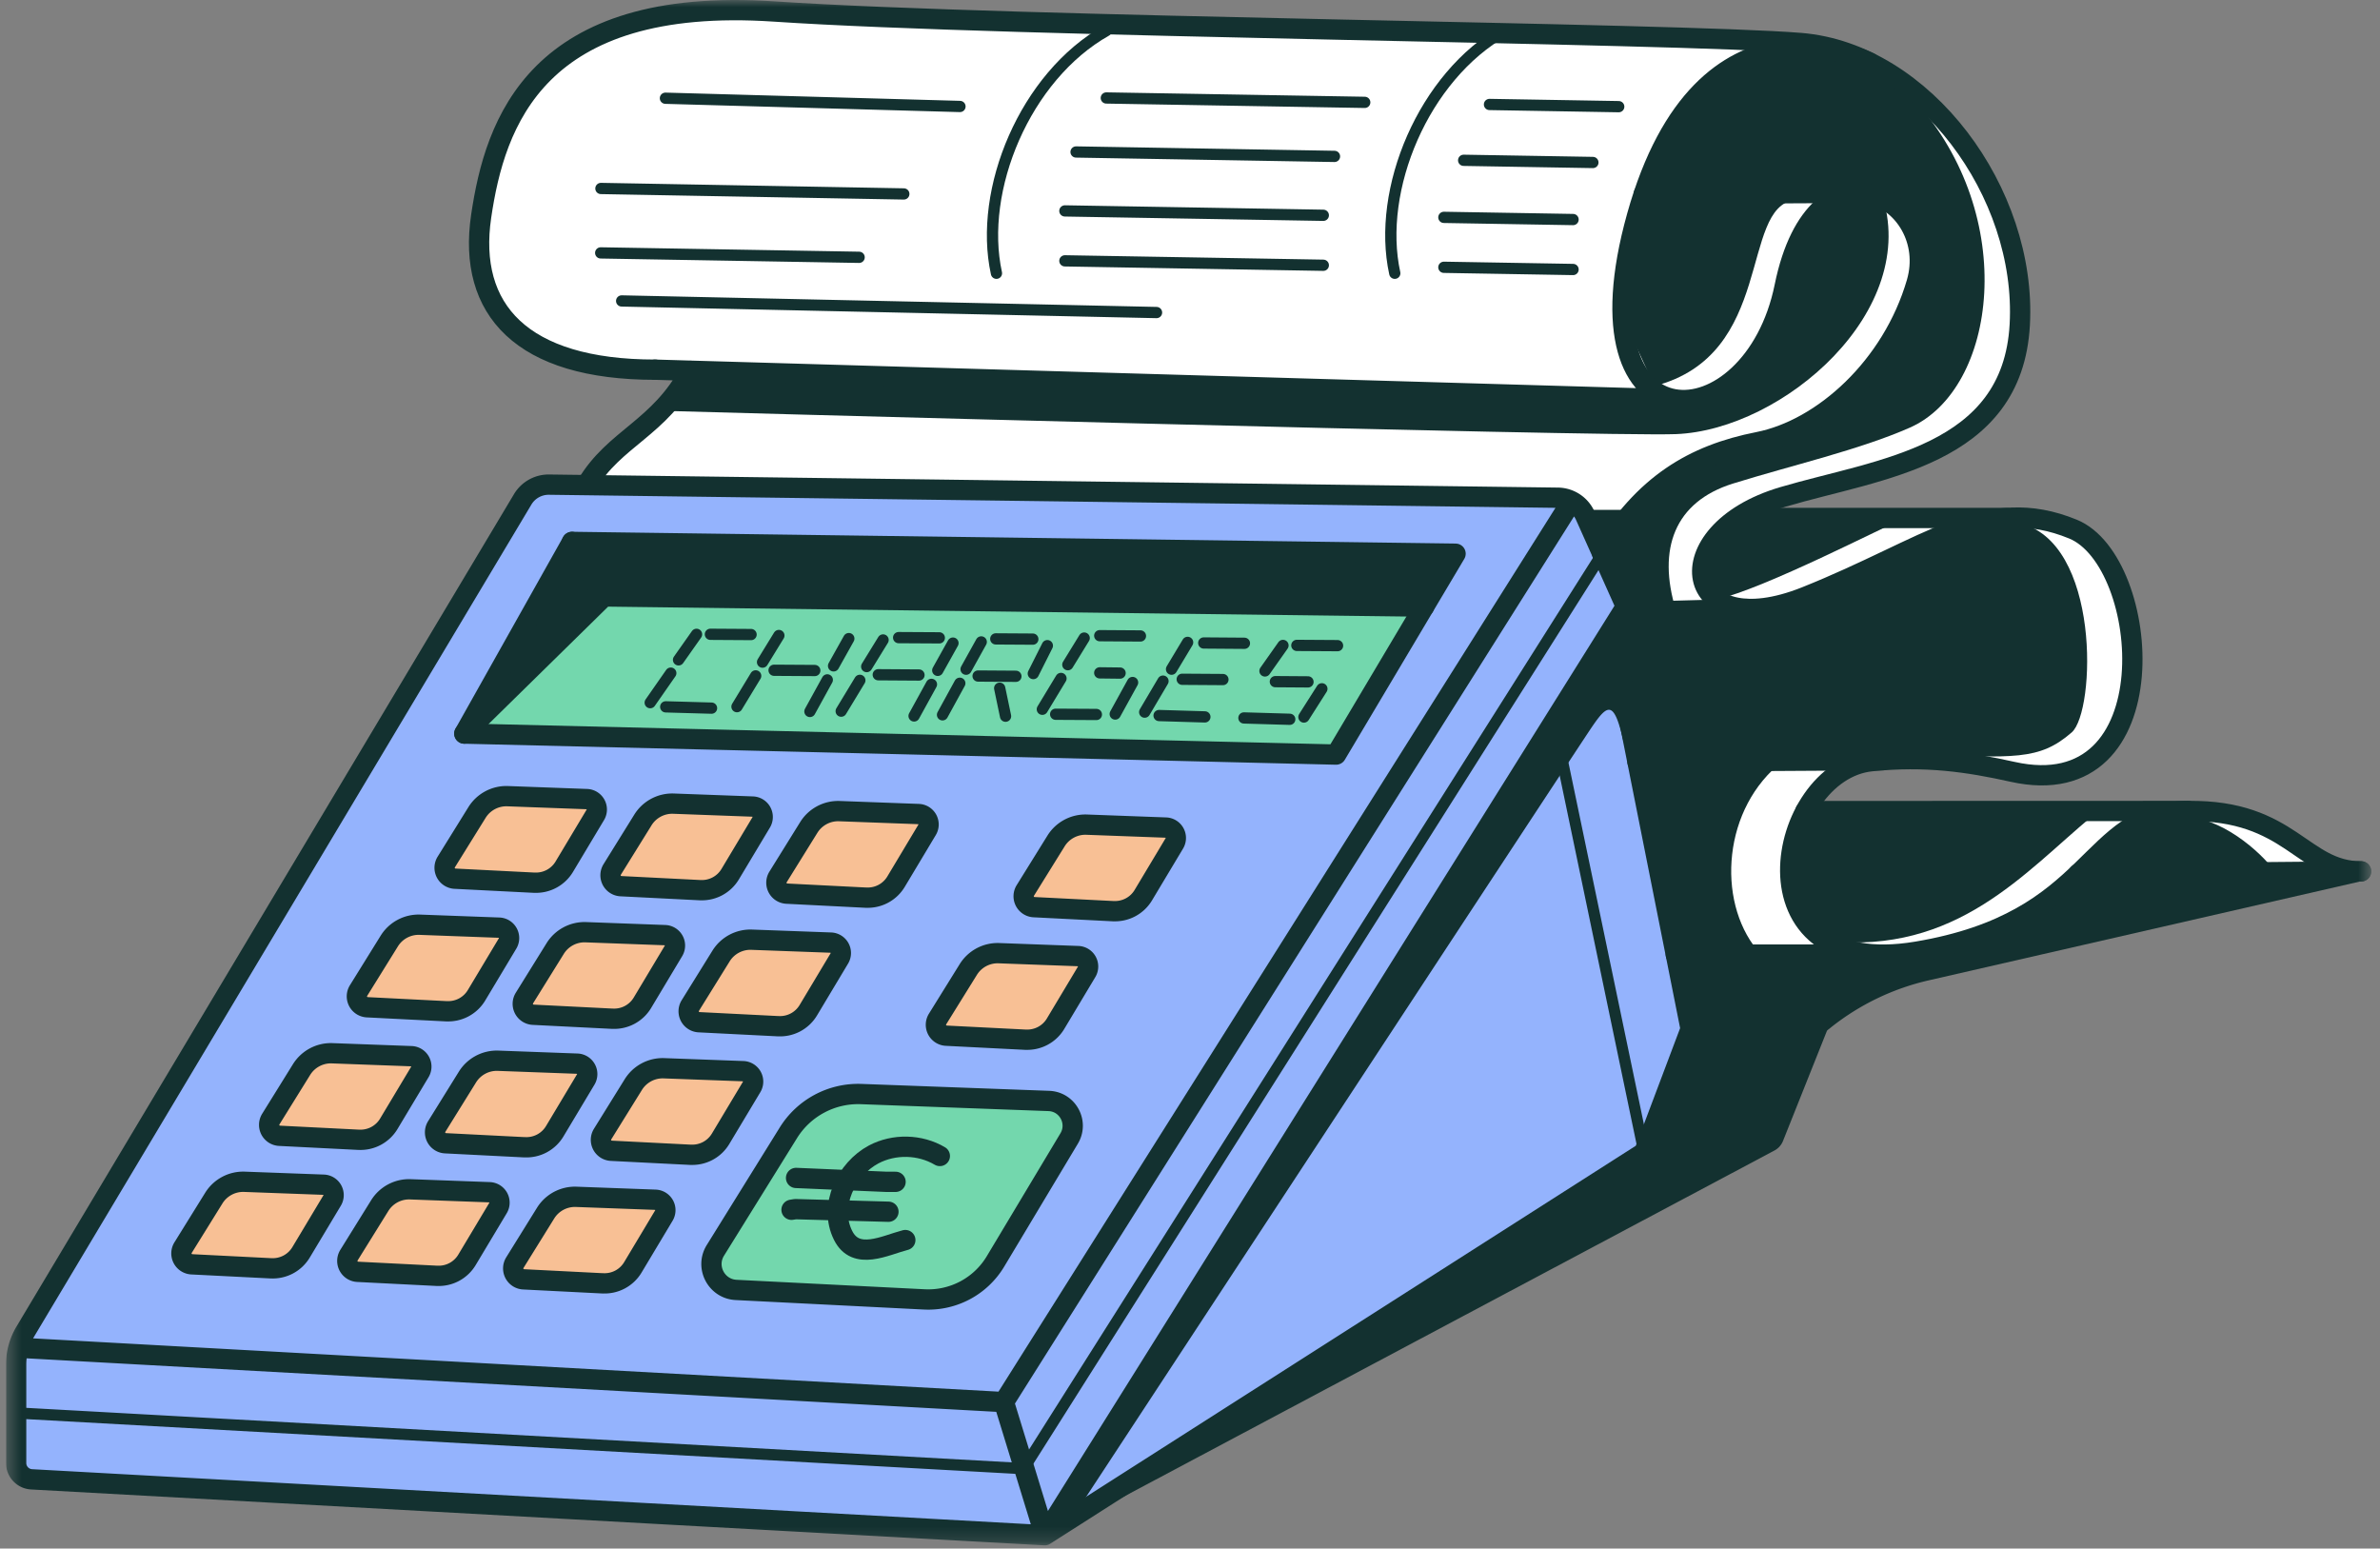
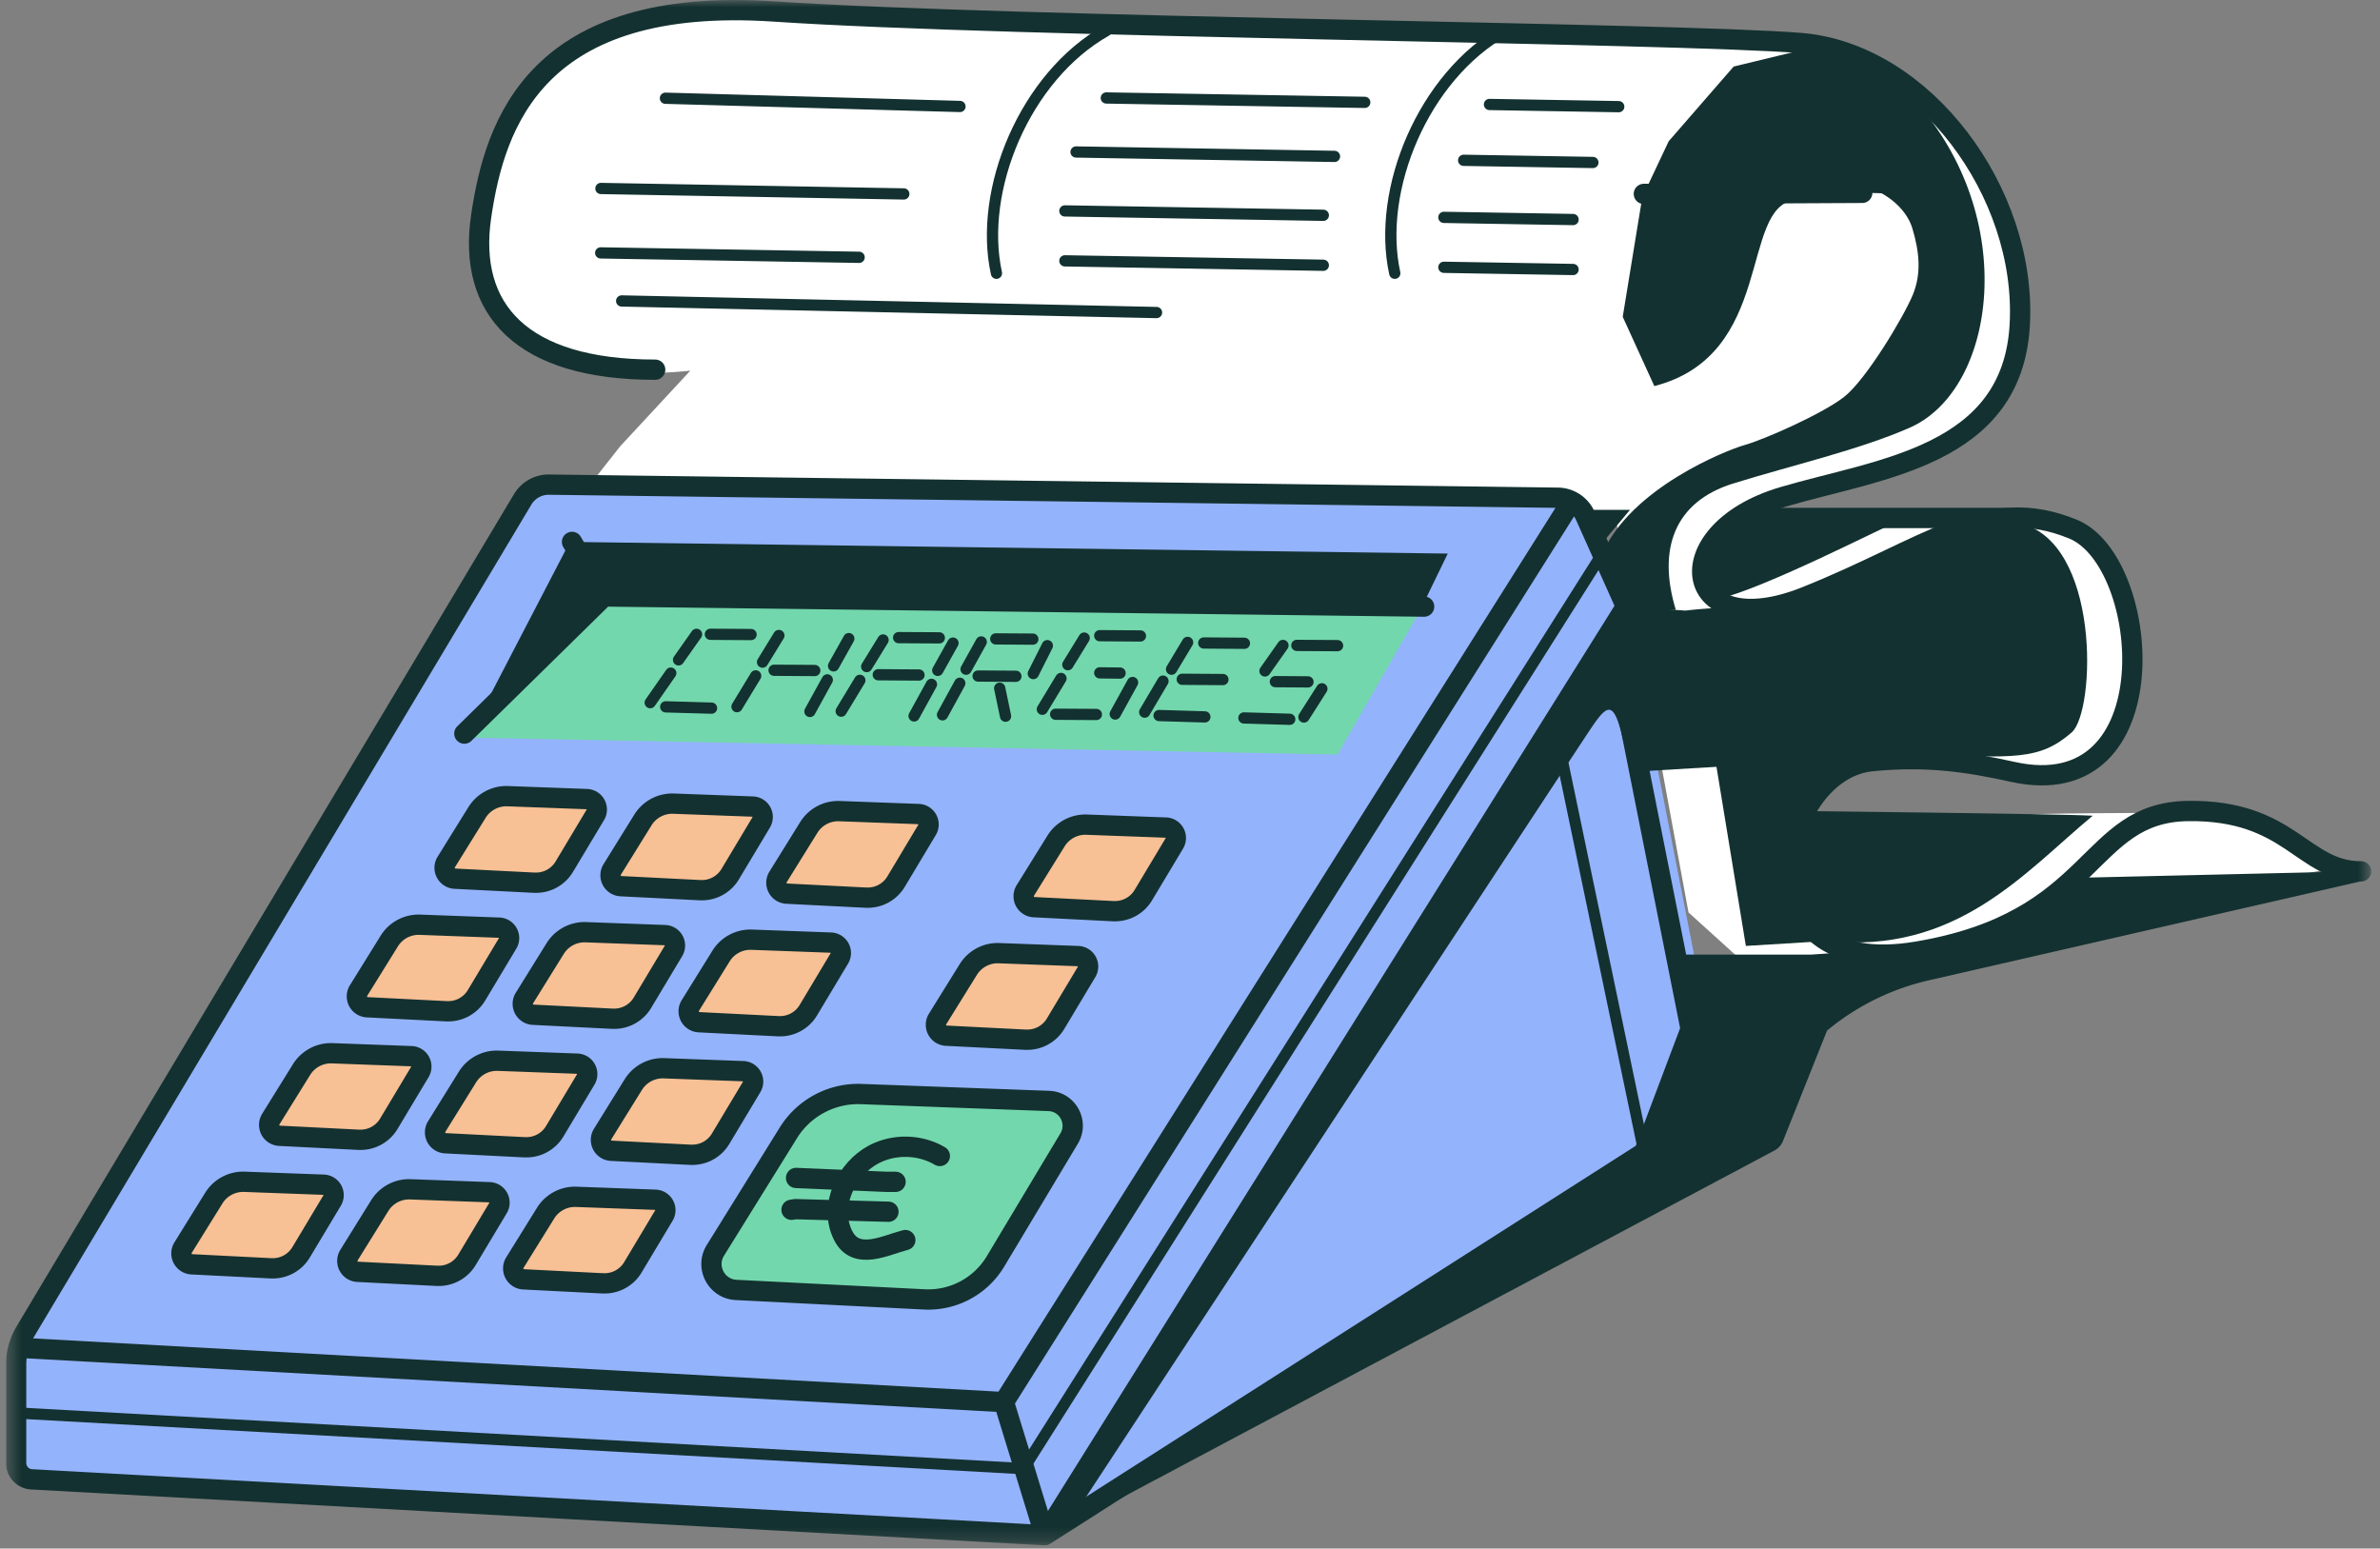
<svg xmlns="http://www.w3.org/2000/svg" width="166" height="108" fill="none">
  <rect width="100%" height="100%" fill="#808080" stroke="none" />
  <g clip-path="url(#a)">
    <mask id="b" style="mask-type:luminance" maskUnits="userSpaceOnUse" x="0" y="0" width="166" height="108">
      <path d="M165.388 0H.419v107.776h164.969V0Z" fill="#fff" />
    </mask>
    <g mask="url(#b)">
      <path d="m1.284 102.611 9.164 1.016 62.421 3.441 44.017-27.05 1.841-10.521-5.324-27.193-3.785-7.346-72.36-1.157-1.752 2.326L1.285 93.994v8.617Z" fill="#94B3FD" />
      <path d="m32.388 51.442 9.525-10.215 57.137 1.357-5.758 10.044-60.904-1.186Z" fill="#73D7AD" />
      <path d="m32.989 50.8 6.756-13.005 61.231.814-1.926 3.975-56.884-.951-9.177 9.166Z" fill="#133130" />
      <path d="m12.65 88.096 7.189.367 1.672-1.976 1.757-3.772-7.136-.295-3.247 4.307-.235 1.37ZM24.08 88.618l7.188.366 1.673-1.975 1.757-3.77-7.136-.295-3.25 4.304-.232 1.37ZM35.794 89.14l7.186.366 1.675-1.973 1.757-3.772-7.138-.293-3.248 4.302-.232 1.37ZM18.911 79.13l7.189.366 1.673-1.976 1.76-3.772-7.137-.292-3.25 4.304-.235 1.37ZM30.34 79.651l7.19.367 1.672-1.974 1.757-3.772-7.136-.295-3.248 4.305-.234 1.37ZM42.055 80.175l7.189.367 1.672-1.976 1.758-3.772-7.136-.292-3.251 4.301-.232 1.373ZM25.175 70.166l7.186.366 1.673-1.978 1.76-3.77-7.139-.292-3.245 4.301-.235 1.373ZM36.605 70.687l7.186.367 1.673-1.976 1.76-3.772-7.14-.293-3.247 4.305-.232 1.37ZM48.316 71.209l7.189.366 1.673-1.973 1.76-3.772-7.14-.295-3.247 4.304-.235 1.37ZM31.437 61.2l7.188.365 1.673-1.975 1.757-3.773-7.136-.292-3.248 4.304-.234 1.37ZM42.867 61.723l7.186.367 1.672-1.979 1.757-3.77-7.136-.294-3.248 4.304-.231 1.372ZM54.58 62.245l7.186.366 1.673-1.976 1.757-3.772-7.136-.295-3.248 4.307-.232 1.37ZM65.275 72.15l7.189.365 1.67-1.975 1.76-3.772-7.136-.293-3.25 4.305-.233 1.37Z" fill="#F8C095" />
      <path d="m49.623 89.687 16.169.822 3.313-2.046 5.714-9.541-1.028-1.813-16.642-.687-7.083 10.386-.443 2.88Z" fill="#73D7AD" />
      <path d="m71.536 63.185 7.189.364 1.673-1.973 1.757-3.772-7.136-.293-3.248 4.302-.235 1.372Z" fill="#F8C095" />
      <path d="m41.102 33.862 2.16-2.742 4.886-5.268s-6.728.84-9.807-1.339c-3.08-2.178-6.775-3.661-4.478-11.182C36.16 5.814 40.612.745 48.319.832c7.705.087 72.252 1.905 72.252 1.905s7.85.05 12.713 3.456c4.862 3.403 7.578 9.08 7.502 13.51-.077 4.431-.201 9.415-6.056 11.73-5.856 2.318-12.565 4.636-12.565 4.636h10.002s11.59-.123 12.81.733c1.219.856 3.295 3.295 3.537 6.343.243 3.05.366 9.27-3.416 10.246-3.783.975-8.661-.242-9.76-.487-1.098-.245-7.196 1.099-7.196 1.099s-3.172 3.05-2.684 4.512c.487 1.465 15.981-1.586 16.347-1.707.366-.121 13.54-.124 13.54-.124l7.807 3.783-40.257 7.808-5.124-4.637-5.002-27.081-5.124-1.952-66.543-.746v.003Z" fill="#fff" />
      <path d="M74.818 105.824s35.058-53.42 36.204-55.106c1.146-1.689 1.567-1.868 2.231 1.085-.092-3.935-1.088-7.515-1.088-7.515L76.17 101.797l-2.84 4.538 1.49-.511h-.002ZM73.327 107.068l50.436-26.827c.272-.144.482-.379.596-.663l3.253-8.153a.652.652 0 0 0-.606-.893h-9.335l.245 1.557-3.248 8.29-41.34 26.689Z" fill="#133130" />
      <path d="m127.436 71.867.29-.229a17.077 17.077 0 0 1 6.801-3.266l30.156-6.91-1.046-.679-18.971.442-8.806 4.7-9.559.653h-9.415l1.033 4.997 9.519.29-.002.002ZM110.764 35.558h2.924l-2.152 2.574-.772-2.574Z" fill="#133130" />
-       <path d="M127.425 65.63c9.048.948 13.763-4.77 18.537-8.738-2.105-.131-20.031-.324-20.031-.324s-1.122 2.866-1.064 4.215c.058 1.349 2.561 4.85 2.561 4.85l-.003-.003ZM122.541 66.236c-2.81-3.435-2.407-9.913 1.836-13.174l-9.699.058 2.208 13.458 5.655-.345v.003Z" fill="#133130" />
+       <path d="M127.425 65.63c9.048.948 13.763-4.77 18.537-8.738-2.105-.131-20.031-.324-20.031-.324s-1.122 2.866-1.064 4.215c.058 1.349 2.561 4.85 2.561 4.85l-.003-.003Zc-2.81-3.435-2.407-9.913 1.836-13.174l-9.699.058 2.208 13.458 5.655-.345v.003Z" fill="#133130" />
      <path d="M133.905 52.628c6.567.205 8.308.437 10.592-1.547 1.672-1.454 2.046-13.381-3.714-14.611-5.416-1.16-10.661 3.327-10.661 3.327s-8.247 2.942-8.911 2.687c-.664-.256-3.664.1-3.664.1l-4.144-.28-1.24 1.981 2.178 9.517 19.564-1.174Z" fill="#133130" />
      <path d="M119.72 41.81c3.372-.76 11.667-5.077 13.168-5.683h-11.2l-2.542 1.665-.419 2.21.993 1.804v.003Z" fill="#133130" />
      <path d="M116.886 42.539c-1.293-4.233-.111-7.54 3.996-8.817 4.107-1.277 8.824-2.352 12.322-3.896 6.075-2.676 7.663-14.732.317-22.843-2.729-2.418-7.344-3.614-7.344-3.614l-5.258 1.272-4.531 5.21-1.731 3.67 11.654-.19 4.923.15s1.678.836 2.157 2.469c.482 1.633.635 3.108.027 4.602-.609 1.493-3.253 5.926-4.797 7.13-1.544 1.204-5.592 2.977-6.928 3.354-1.335.376-7.926 3.008-9.936 7.575.851 1.902 1.502 4.083 1.502 4.083l3.632-.16-.005.005Z" fill="#133130" />
      <path d="M115.387 26.926c8.435-2.17 5.929-12.454 9.789-12.98 3.856-.528-10.661 0-10.661 0l-1.333 8.15 2.205 4.833v-.003Z" fill="#133130" />
-       <path d="M46.412 28.657s65.443 1.815 70.474 1.62c7.491-.29 17.145-8.648 14.343-16.793-.885-.026-4.02.777-4.02.777l-2.123 2.637-1.264 5.342-2.237 3.612-4.747 2.001-68.69-2.002-1.739 2.806h.003ZM158.426 60.467c-1.114-1.383-4.093-3.899-6.778-3.432-2.684.466-5.684 3.75-5.684 3.75l9.52.19 2.942-.508Z" fill="#133130" />
      <path d="M63.144 86.487c-1.417.366-3.45 1.467-4.343-.332-1.02-2.05.223-4.623 2.136-5.64 1.42-.753 3.232-.71 4.615.108" stroke="#133130" stroke-width="1.415" stroke-linecap="round" stroke-linejoin="round" />
      <path d="M62.464 82.425h-.635l-6.306-.271M55.207 84.374l.272-.044 6.488.181" stroke="#133130" stroke-width="1.415" stroke-linecap="round" stroke-linejoin="round" />
      <path d="m72.87 107.068 40.536-64.764-2.839-6.34a2.12 2.12 0 0 0-1.902-1.251L38.296 33.8a2.11 2.11 0 0 0-1.841 1.03L1.758 92.88a4.446 4.446 0 0 0-.632 2.284v6.872a1.14 1.14 0 0 0 1.077 1.138l70.666 3.896 41.802-26.689 3.247-8.614-5.508-27.68M1.284 93.994l68.735 3.793M70.019 97.787l2.85 9.281M70.019 97.787l39.599-62.83" stroke="#133130" stroke-width="1.415" stroke-linecap="round" stroke-linejoin="round" />
      <path d="M45.698 25.783c-9.314 0-13.097-4.19-12.138-10.7C34.519 8.572 37.41-.31 54.017.803 70.622 1.918 116.978 2.292 125.586 3c8.606.709 15.795 10.429 15.289 19.643-.506 9.214-9.783 10.023-16.513 12.012-8.422 2.49-7.015 10.405 1.591 6.962 8.605-3.443 12.564-7.202 18.634-4.715 5.497 2.252 6.825 19.395-4.22 16.927-3.106-.693-6.072-1.122-9.836-.74-6.662.674-9.504 15.396 3.153 13.284 12.657-2.116 11.764-9.718 18.934-9.81 7.17-.092 7.96 4.21 12.062 4.21" stroke="#133130" stroke-width="1.415" stroke-linecap="round" stroke-linejoin="round" />
-       <path d="M111.752 38.617c2.903-4.852 6.382-6.9 10.881-7.787 4.502-.888 9.344-5.252 11.051-11.119 1.704-5.866-6.986-10.65-9.209.274s-14.938 11.664-10.3-4.91C118.814-1.499 130.407 4.37 130.407 4.37M45.698 25.783l71.141 2.073M40.927 33.801c1.942-3.269 5.063-3.898 7.22-7.95M121.888 42.465l-8.685.234M131.308 53.02l-17.099.103M130.758 66.578h-13.872M152.621 56.56l-26.69.008M164.682 60.772l-19.724.177M32.387 51.163l7.51-13.368 61.626.822-8.332 14.01-60.804-1.464Z" stroke="#133130" stroke-width="1.415" stroke-linecap="round" stroke-linejoin="round" />
      <path d="m32.387 51.163 9.744-9.565-2.234-3.803M42.131 41.598l57.198.709M64.471 90.625l-13.128-.661c-1.375-.069-2.173-1.591-1.446-2.76l5.089-8.195a5.729 5.729 0 0 1 5.081-2.706l13.086.482c1.315.048 2.092 1.489 1.42 2.614l-5.141 8.579a5.465 5.465 0 0 1-4.958 2.647h-.003ZM42.05 89.506l-5.532-.28a.762.762 0 0 1-.608-1.164l2.144-3.453a2.409 2.409 0 0 1 2.141-1.138l5.514.203a.728.728 0 0 1 .597 1.1l-2.165 3.615a2.295 2.295 0 0 1-2.089 1.114l-.002.003ZM30.48 88.981l-5.531-.279a.762.762 0 0 1-.609-1.164l2.145-3.453a2.41 2.41 0 0 1 2.141-1.138l5.513.203a.728.728 0 0 1 .598 1.1l-2.165 3.615a2.295 2.295 0 0 1-2.089 1.114l-.002.002ZM18.909 88.457l-5.532-.279a.762.762 0 0 1-.608-1.164l2.144-3.454a2.409 2.409 0 0 1 2.141-1.138l5.514.203a.728.728 0 0 1 .598 1.101L21 87.34a2.295 2.295 0 0 1-2.089 1.115l-.002.002ZM48.169 80.539l-5.532-.28a.762.762 0 0 1-.608-1.163l2.144-3.454a2.41 2.41 0 0 1 2.141-1.138l5.514.203a.728.728 0 0 1 .598 1.101l-2.166 3.614a2.296 2.296 0 0 1-2.088 1.114l-.003.003ZM36.6 80.015l-5.532-.28a.762.762 0 0 1-.609-1.164l2.144-3.453a2.41 2.41 0 0 1 2.142-1.138l5.513.203a.728.728 0 0 1 .598 1.1l-2.165 3.615a2.296 2.296 0 0 1-2.089 1.114l-.003.003ZM25.028 79.493l-5.532-.279a.762.762 0 0 1-.608-1.164l2.144-3.454a2.41 2.41 0 0 1 2.141-1.138l5.514.203a.728.728 0 0 1 .598 1.101l-2.166 3.614a2.296 2.296 0 0 1-2.089 1.115l-.002.002ZM54.288 71.572l-5.532-.279a.762.762 0 0 1-.608-1.164l2.144-3.454a2.41 2.41 0 0 1 2.141-1.137l5.514.202a.728.728 0 0 1 .597 1.102l-2.165 3.614a2.295 2.295 0 0 1-2.089 1.114l-.002.002ZM42.719 71.05l-5.532-.278a.762.762 0 0 1-.609-1.165l2.145-3.453a2.409 2.409 0 0 1 2.141-1.138l5.513.203a.728.728 0 0 1 .598 1.1l-2.165 3.615a2.296 2.296 0 0 1-2.089 1.114l-.002.003ZM31.147 70.53l-5.532-.28a.762.762 0 0 1-.608-1.164l2.144-3.454a2.409 2.409 0 0 1 2.142-1.138l5.513.203a.728.728 0 0 1 .598 1.101l-2.166 3.614a2.295 2.295 0 0 1-2.088 1.115l-.003.002ZM60.407 62.606l-5.532-.28a.762.762 0 0 1-.608-1.164l2.144-3.453a2.409 2.409 0 0 1 2.141-1.138l5.514.203a.728.728 0 0 1 .598 1.1l-2.166 3.615a2.295 2.295 0 0 1-2.089 1.114l-.002.003ZM71.533 72.513l-5.531-.28a.762.762 0 0 1-.609-1.164l2.144-3.453a2.409 2.409 0 0 1 2.142-1.138l5.513.203a.728.728 0 0 1 .598 1.1l-2.165 3.615a2.296 2.296 0 0 1-2.089 1.114l-.003.003ZM77.653 63.549l-5.532-.28a.762.762 0 0 1-.608-1.164l2.144-3.453a2.41 2.41 0 0 1 2.141-1.138l5.514.203a.728.728 0 0 1 .598 1.1l-2.166 3.615a2.296 2.296 0 0 1-2.088 1.114l-.003.003ZM48.838 62.084l-5.532-.279a.762.762 0 0 1-.608-1.164l2.144-3.454a2.409 2.409 0 0 1 2.141-1.138l5.514.203a.728.728 0 0 1 .597 1.101l-2.165 3.614a2.296 2.296 0 0 1-2.089 1.115l-.002.002ZM37.266 61.563l-5.532-.28a.762.762 0 0 1-.608-1.164l2.144-3.453a2.41 2.41 0 0 1 2.142-1.138l5.513.203a.728.728 0 0 1 .598 1.1l-2.165 3.615a2.295 2.295 0 0 1-2.09 1.114l-.002.003Z" stroke="#133130" stroke-width="1.415" stroke-linecap="round" stroke-linejoin="round" />
      <path d="m43.359 20.989 37.307.809M41.897 17.638l18.025.308M74.273 18.192l18.025.308M74.273 14.71l18.025.305M75.053 10.6l18.025.308M77.163 6.833l18.025.306M103.889 7.286l9.014.153M102.087 11.18l9.014.152M100.707 15.16l9.011.152M100.707 18.642l9.011.153M41.913 13.145l21.126.381M46.412 6.851l20.544.575M69.5 19.058c-1.277-5.824 1.994-13.726 7.663-16.919M97.282 19.058c-1.277-5.824 1.994-13.726 7.663-16.919M1.284 98.551l70.11 3.878M111.752 38.617l-40.358 63.812M114.668 80.378l-6.272-30.071" stroke="#133130" stroke-width=".785" stroke-linecap="round" stroke-linejoin="round" />
      <path d="M139.961 36.127h-18.273M129.888 13.45l-15.233.074" stroke="#133130" stroke-width="1.415" stroke-linecap="round" stroke-linejoin="round" />
      <path d="m52.386 44.256-2.837-.018M56.83 46.764l-2.84-.018M48.582 44.24l-1.256 1.781M46.786 46.946l-1.436 2.06M54.325 44.322l-1.14 1.857M52.707 47.138l-1.304 2.147M59.203 44.538l-1.064 1.902M57.702 47.417 56.49 49.62M64.097 47.078l-2.84-.019M65.515 44.486l-2.837-.016M61.593 44.633 60.45 46.49M59.973 47.449l-1.302 2.15M66.468 44.852l-1.062 1.902M64.967 47.73l-1.212 2.203M70.857 47.167l-2.637-.018M72.037 44.575l-2.584-.016M68.44 44.77l-1.058 1.904M66.945 47.652l-1.207 2.202M73.051 45.03l-.98 1.947M69.726 47.997l.409 1.954M78.124 46.943l-1.42-.016M79.544 44.354l-2.84-.019M76.47 49.83l-2.84-.016M75.62 44.501l-1.141 1.857M74.002 47.317l-1.301 2.15M78.996 47.6l-1.212 2.199M46.433 49.298l3.195.09M86.796 44.865l-2.837-.021M85.297 47.394l-2.84-.019M82.834 44.802l-1.122 1.87M81.117 47.504l-1.278 2.163M80.843 49.904l3.195.095M93.292 45.03l-2.84-.018M91.23 47.557l-2.277-.016M89.485 45.015l-1.256 1.78M92.199 48.039l-1.254 1.97M86.761 50.072l3.196.093" stroke="#133130" stroke-width=".785" stroke-linecap="round" stroke-linejoin="round" />
    </g>
  </g>
  <defs>
    <clipPath id="a">
      <path fill="#fff" transform="translate(.42)" d="M0 0h165.161v108H0z" />
    </clipPath>
  </defs>
</svg>